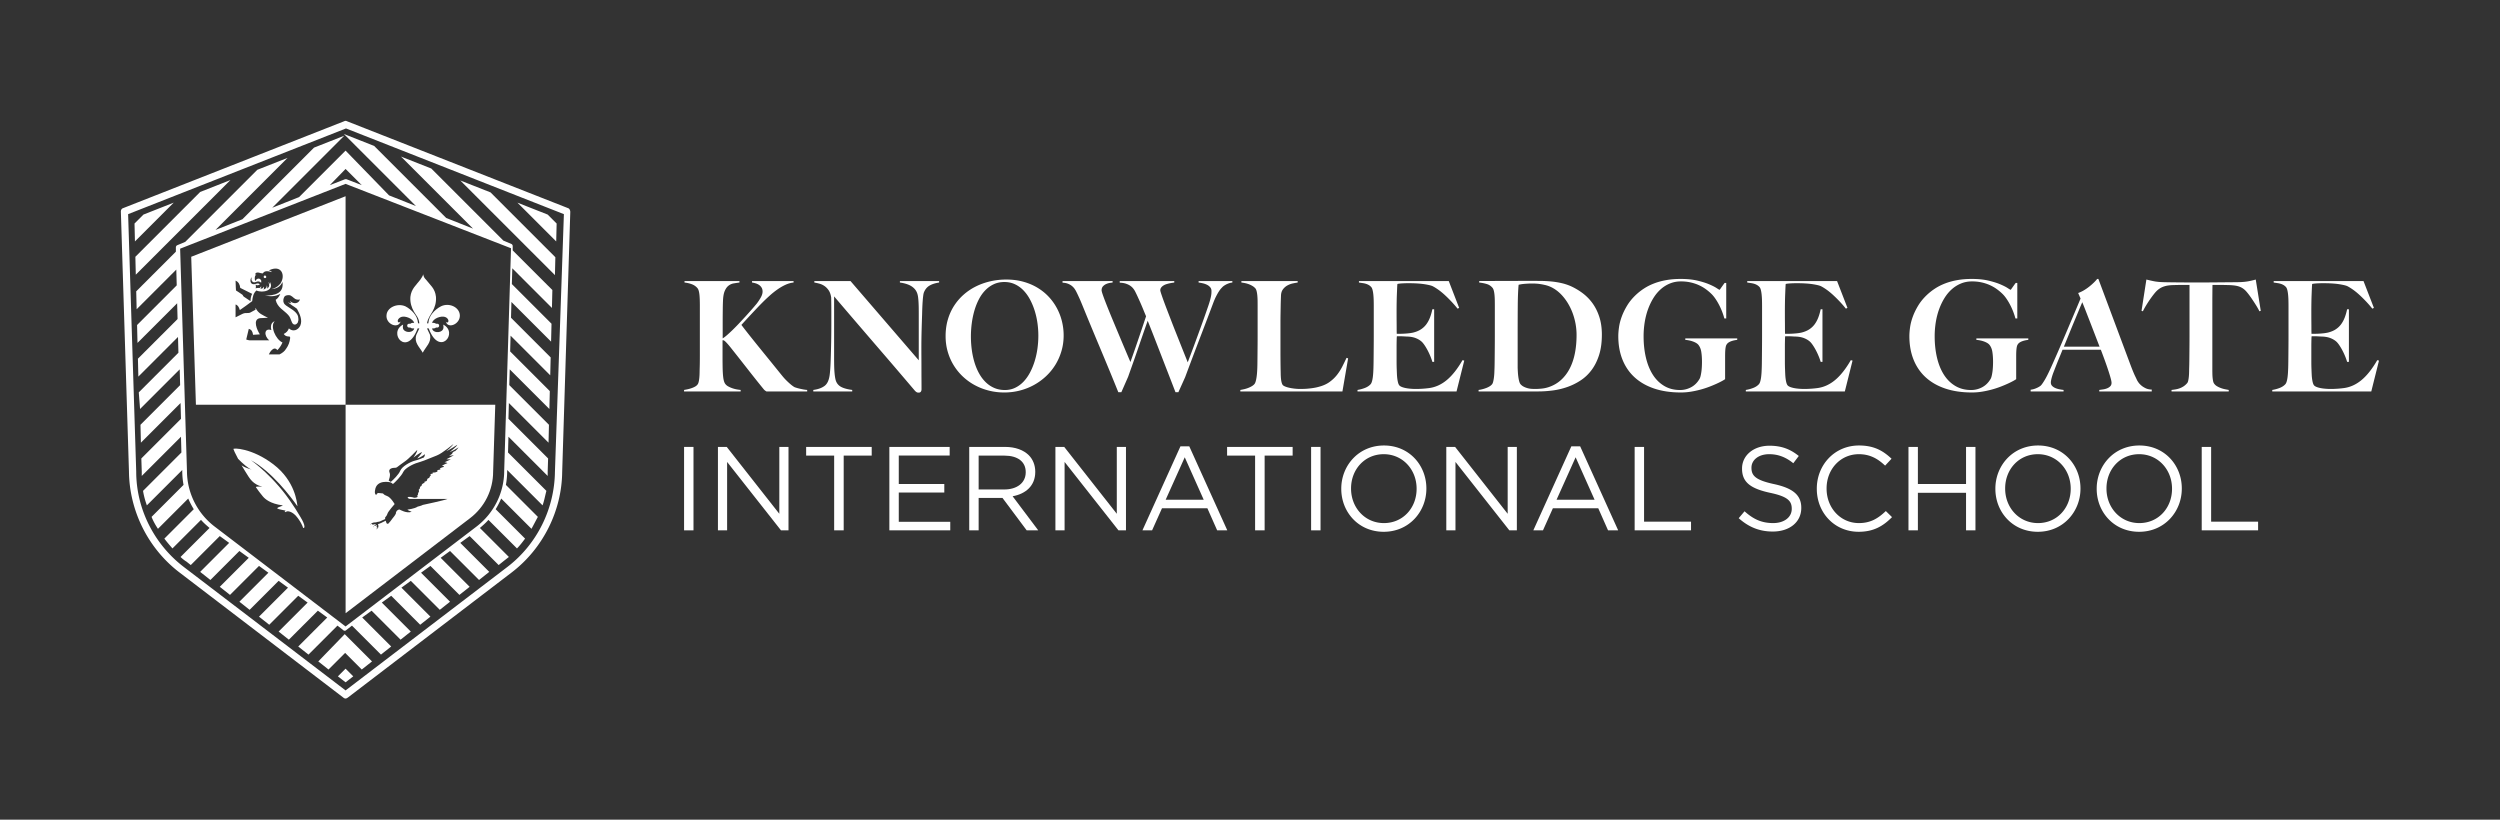
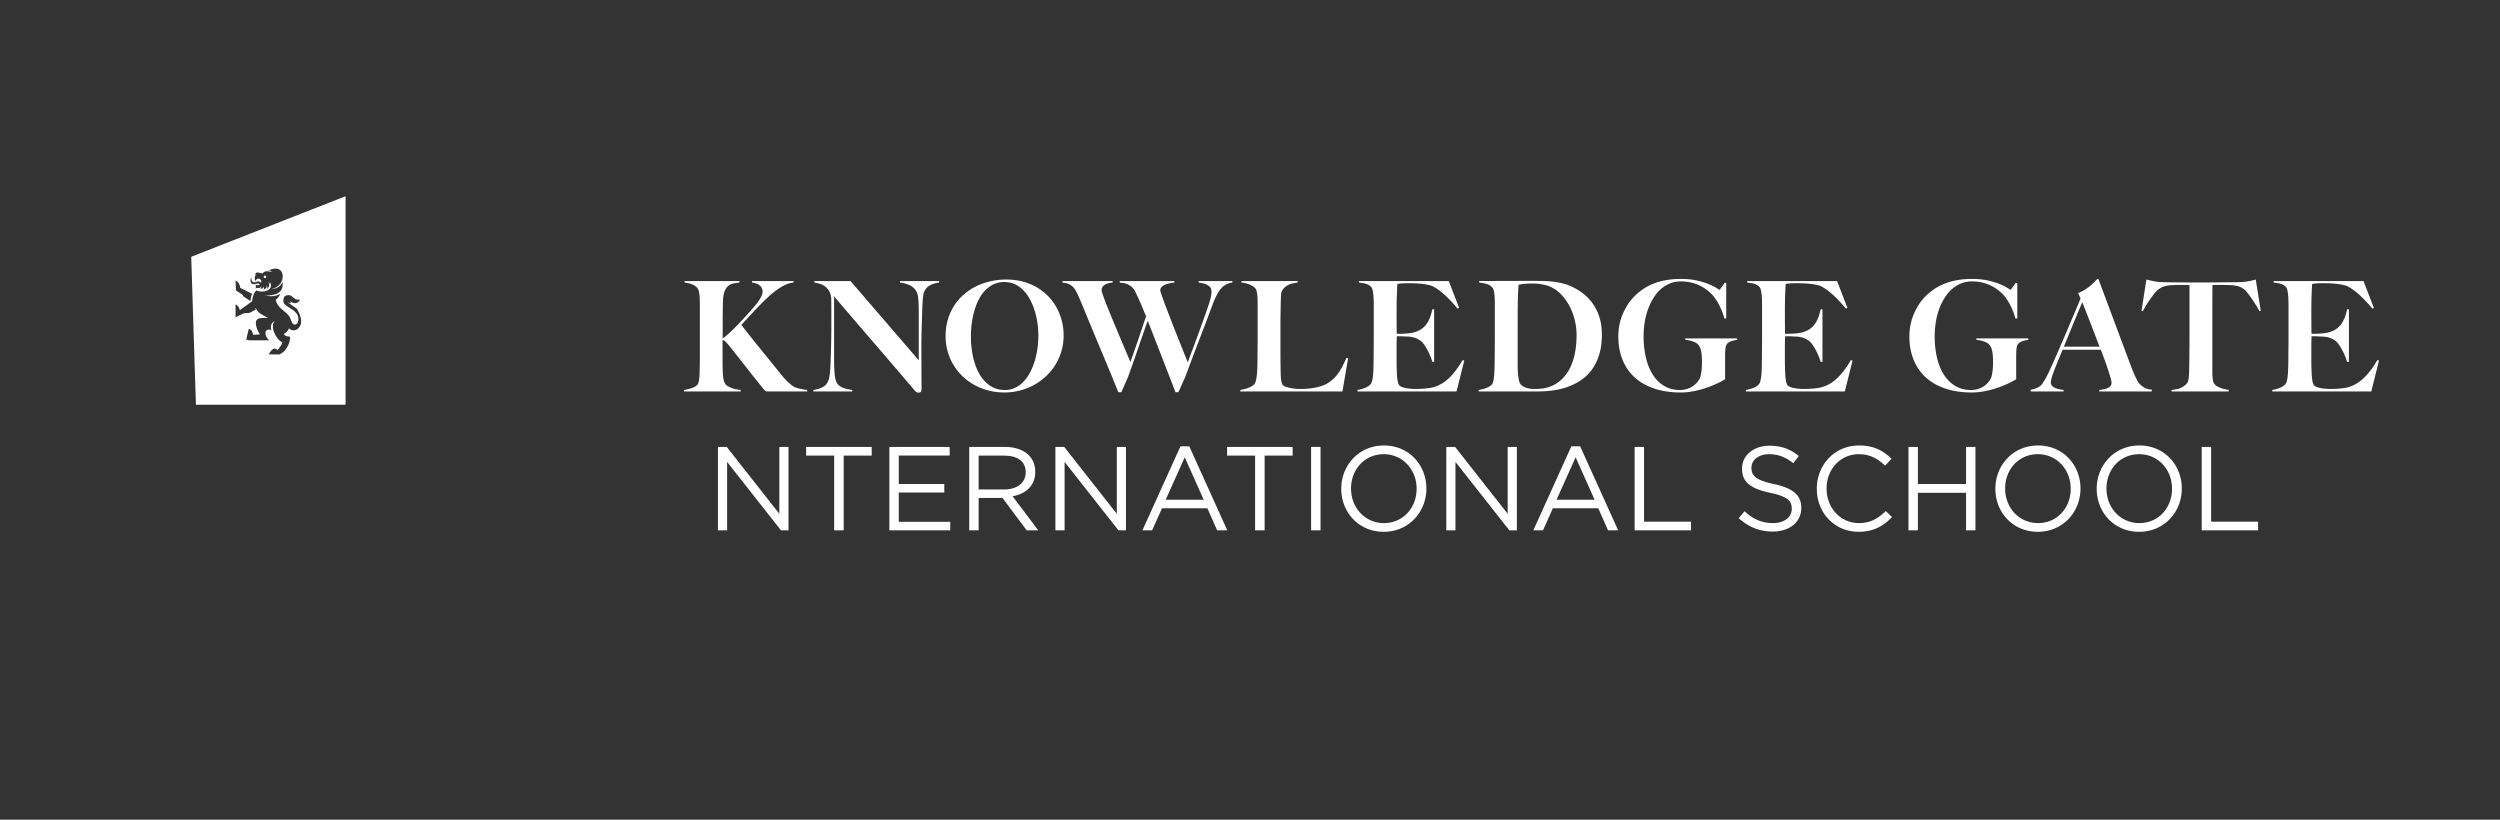
<svg xmlns="http://www.w3.org/2000/svg" xml:space="preserve" style="fill-rule:evenodd;clip-rule:evenodd;stroke-linejoin:round;stroke-miterlimit:2" viewBox="0 0 2443 801">
  <rect x="0" y="0" width="2443" height="801" fill="#333333" stroke="none" />
-   <path d="M444.78 440.508c-.834 1.663-5.834 5-5.834 5 1.25 0 4.584-.833 4.584-.833-1.25 1.25-7.917 4.167-7.084 4.167h4.167l-6.25 2.916c1.667 0 2.917.834 2.917.834-1.667.416-5.417 2.5-5.417 2.5 2.917.416 1.667 1.25 1.667 1.25-2.5.416-3.75 1.666-3.75 1.666.833.417.416.834.416.834s-3.333.416-2.916 1.25c.416.416 0 .833 0 .833-2.5 1.25-4.584.833-4.584.833l.417.834c-.417 0-2.917.833-2.5 1.25.417.416.417 1.25 0 1.25s-.833.833-.833 1.25c0 .416-1.25 1.25-1.667 1.25-.417 0-.833 1.25-.833 1.662 0 .421-.834 1.254-1.667 1.254-.833 0-.833.417-.833.829 0 .421 0 .838-.834.838-.416 0-1.25.833-1.666 1.246-.417.837 0 1.254-.834 1.671-.833 0-1.25 1.666-1.25 2.083 0 0 0 .833-.416.833-.417 0-.834.834-.417 1.25v1.25s-.833 1.246-.833 1.667c0 .417 0 1.25-.417 1.662-.417.421-.417.838-.417.838s.417.417.417.833c0 .413-2.917 1.25-3.75.834-.833-.421-5-1.25-5.833-.421-.834.837 1.666 1.671 2.083 1.671h36.667c-2.5 1.25-24.167 5.833-24.167 5.833-1.25.829-5 1.667-5 1.667-2.917 2.083-10 2.916-10 2.916.417.834 4.167 2.084 4.167 2.084-4.584 2.083-11.667-2.084-11.667-2.084-.833-.416-1.667.413-2.5.834-.417.416-.833.833-.833 1.25-.417.412-.417 1.25-.417 1.666-.833 2.084-2.5 3.75-3.75 5.417-.833 1.25-2.083 2.917-3.333 4.167-.834 1.25-2.084 0-2.084 0l-.833-2.505-4.167 2.084c-.833.421-2.916 1.254-3.333 1.254 0 .417.417 1.25.417 1.667 0 .833 0 1.666-.834 2.5-.416.416-.833.829-1.666.829.833-.413 1.25-.829 1.666-1.663-.833 0-1.25-.421-.833-1.25 0-.416 0-.833.417-1.254-.417 0-.417 0-.834.421-.416 0-.833.417-1.25.417h-.416c-.417 0-.417 0-.834.833 0 0-.416.417-.416.833 0-.416 0-.833.416-1.25l1.25-1.25c.417-.416.834-.416 1.25-.833-.833 0-1.666 0-2.5.417h-1.25s-.416 0-.416-.417-.417-.417-.834 0c-.416.417-.833.417-1.25.833l1.25-1.25c.834-.833 2.5-1.25 3.75-1.25.834 0 1.25 0 2.084-.416 0 0 3.333-.417 3.333-.834l4.583-2.083c-.416-.833 0-1.667 0-1.667s1.667-1.666 2.084-3.333c.416-2.083 7.083-9.583 7.083-9.583s-3.75-6.667-7.5-7.917-3.333-2.5-4.167-2.5c-.833 0-4.166-.417-4.166-.417-2.084.417-2.084 2.084-2.084 2.084-2.083-1.25-1.25-4.584-1.25-4.584 1.25-11.25 15-7.916 15-7.916 1.25.416 2.5 1.666 2.5 1.666 1.667-1.25 8.334-7.916 10-11.666 1.667-3.75 9.584-7.917 14.167-9.167 1.667-.417 3.75-1.25 6.25-2.083 4.167-1.667 9.167-3.75 12.5-5 5.417-2.084 16.25-11.25 16.25-11.25-2.083 3.333-7.083 7.083-7.083 7.083 1.666-.417 10.833-6.25 10.833-6.25-.417 1.667-7.5 7.083-7.5 7.083 2.083-.416 8.75-4.583 8.75-4.583-.833 1.667-6.25 6.25-6.25 6.25-.417-1.25 2.917-2.917 2.917-2.917m-64.167 21.25c-1.667-4.166 3.75-4.583 4.583-4.583.834 0 1.667 0 2.5-.421.834-.829 4.584-3.329 7.917-5.829 3.333-2.083 12.083-11.25 12.083-11.25 0 2.496-3.75 7.5-3.75 7.5 5.834-4.583 8.334-5.417 8.334-5.417 0 1.25-4.584 6.25-4.584 6.25 3.334-.833 7.5-4.166 7.5-4.166 0 1.25-.416 2.495-1.25 3.333-.833.417-1.666.417-2.083.833-2.917 1.25-4.583 1.667-6.25 2.084-5 1.25-12.917 5.833-14.583 10-1.25 3.333-6.667 8.75-9.167 10.833-.417-.417-1.25-.833-2.083-1.25.416-1.667 2.083-5 .833-7.917m-42.917-66.25v203.75l121.667-92.916c14.167-10.834 22.5-27.5 22.5-45.417l2.083-65.417h-146.25Z" style="fill:#fff;fill-rule:nonzero" />
-   <path d="M413.113 344.675c-3.334-5.833-8.75-10-6.25-17.5.416-.833 2.5-5.417 2.916-6.25h-1.666c-10.417 28.75-29.584 4.167-14.167-3.75-.417 2.083-.417 3.75.417 5 2.5 3.333 9.583 2.917 10.416-1.25h-1.666c-.834 0-1.667-.417-2.084-.833h-1.25c-2.5 0-2.5-3.75 0-3.75h1.25c.417-.417 1.25-.834 2.084-.834h1.666c-1.25-4.166-8.75-7.083-12.5-5.833s-4.583 5-2.5 5.417c.834 0 1.25-.834 1.667-.834-2.5 7.5-14.583 2.5-13.75-6.25.417-7.5 10.417-12.083 18.333-8.75 3.334 1.667 6.25 4.167 8.334 6.667 2.083 2.5 3.75 5.417 4.166 10h1.25c-.416-5.417-3.333-7.917-5.416-11.667-2.084-3.75-3.75-8.333-3.334-14.166.834-7.917 5.834-11.667 9.584-16.667 1.25-2.083 2.5-3.333 2.916-5.417.417 2.5 1.25 3.75 2.917 5.417 3.75 5 8.75 8.333 9.583 16.667.417 5.833-1.25 10.416-3.333 14.166s-4.583 6.667-5.417 11.667h1.25c.417-4.583 2.084-7.5 4.167-10 2.083-2.5 5-5 8.333-6.667 7.917-3.75 17.917.834 18.334 8.75.416 8.75-11.667 13.75-13.75 6.25.416.417.833 1.25 1.666.834 1.667-.417 1.25-4.167-2.5-5.417-4.166-1.25-11.666 1.667-12.5 5.833h1.667c.833 0 1.667.417 2.083.834h1.25c2.5 0 2.5 3.75 0 3.75h-1.25c-.416.416-1.25.833-2.083.833h-1.667c.417 4.167 7.917 5 10.417 1.25.833-1.25.833-2.917.417-5 15.416 7.917-3.75 32.083-14.167 3.75h-1.667c.417.833 2.5 5.417 2.917 6.25 1.667 7.5-4.167 11.667-7.083 17.5" style="fill:#fff" />
-   <path d="M267.279 453.842c21.25 16.246 22.917 37.5 23.334 40.417v.417c-6.667-9.584-25-33.75-45.417-45 0 0 23.333 16.246 41.25 44.166.416.417 3.333 5 7.083 11.25 5.833 9.584 3.75 11.25 2.917 10.83-.834-.413 0-2.084-5.417-9.58-5.417-7.5-10.417-6.666-10.417-6.666l-2.083.833c-1.25-.833 1.667-1.254 0-1.667-1.667-.416-5-.833-7.083-1.67-2.5-1.246 6.25-2.913 4.583-3.33-12.083-1.666-17.083-6.25-19.167-8.75-2.5-2.916-4.583-5.833-6.666-8.754-1.25-1.662 7.916-.412 5.833-.829-8.75-2.083-12.083-8.333-13.333-10-2.5-3.754-4.584-7.5-6.667-10.833 4.167 2.912 10 4.166 10 4.166-3.333-.833-9.167-6.25-13.333-10.416-2.917-5.421-4.584-9.167-4.584-9.588-.833-1.246 17.917-1.246 39.167 15.004" style="fill:#fff;fill-rule:nonzero" />
-   <path d="m330.196 660.927 7.5 5.829 7.5-5.829-7.5-7.505-7.5 7.505Zm-19.166-14.584 10 7.913 16.25-16.246 16.25 16.246 10-7.913-26.667-26.666-25.833 26.666ZM140.196 209.677l-8.75 8.745.417 17.505 37.917-37.921-29.584 11.671Zm55.417-22.088-63.333 63.338.416 17.495 92.5-92.495-29.583 11.662Zm303.75 55.004-6.667 217.5c0 21.246-10 41.246-26.666 54.167l-128.334 97.917-128.333-97.917c-16.667-12.921-26.667-32.921-26.667-54.167L176.03 243.01l161.666-63.333 161.667 62.916Zm-161.667-77.5 15.834 15.829-15-5.833h-1.25l-15 5.833 15.416-15.829Zm0-17.916-45.416 45.416-26.25 10.417 70.416-70.417-29.583 11.667-70 69.996-26.25 10.416 70.417-70.416-29.584 11.671-70.416 70.416-7.917 3.329c-.833.421-1.25 1.255-1.25 2.084v4.166l-38.75 38.755.417 17.495 38.75-38.745.416 15.412-38.75 38.754.417 17.496 38.75-38.746.417 15.417-38.75 38.75.416 17.5 38.75-38.754.417 15.421-38.75 38.745 1.25 16.25 38.75-38.745.417 15.416-38.75 38.75.416 17.496 38.75-38.75.417 15.421-38.75 38.746.417 12.921v4.166l38.333-38.333.417 15.417-37.5 37.5c.833 4.995 2.083 9.583 3.75 14.162l34.583-34.579v.833c0 4.579.417 9.167 1.25 13.75l-31.25 31.25c1.667 4.167 3.75 7.917 6.25 11.663l29.583-29.579c1.667 3.745 3.334 7.083 5.417 10.416l-28.75 28.746c2.5 3.338 5.417 6.671 7.917 9.588l27.916-27.917c2.5 2.917 5.417 5.417 8.334 7.913l-28.334 28.333c1.667 1.667 3.75 3.337 5.834 4.587l4.166 3.33 28.334-28.33 9.166 6.663-28.333 28.333 10 7.917 28.333-28.329 9.167 6.662-28.333 28.333 10 7.917 28.333-28.329 9.167 6.662-28.334 28.334 10 7.916 28.334-28.329 9.166 6.663-28.333 28.333 10 7.917 28.333-28.329 9.167 6.662-28.333 28.333 10 7.917 28.333-28.329 9.167 6.662-28.334 28.334 10 7.916 28.334-28.329 5.833 4.579c.417.421.833.421 1.25.421.417 0 .833 0 1.25-.421l5.833-4.579 28.334 28.329 10-7.916-28.334-28.334 9.167-6.662 28.333 28.329 10-7.917-28.333-28.333 9.167-6.662 28.333 28.329 10-7.917-28.333-28.333 9.166-6.663 28.334 28.329 10-7.916-28.334-28.334 9.167-6.662 28.333 28.329 10-7.917-28.333-28.333 9.167-6.662 28.333 28.329 10-7.917-28.333-28.333 9.166-6.663 28.334 28.33 4.166-3.33c2.084-1.67 3.75-2.92 5.834-4.587l-28.334-28.333c2.917-2.496 5.834-5 8.334-7.913l27.916 27.917c2.917-2.917 5.417-6.25 7.917-9.588l-28.75-28.746c2.083-3.333 3.75-6.671 5.417-10.416l29.583 29.579c2.083-3.746 4.167-7.913 6.25-11.663l-31.25-31.25a76.783 76.783 0 0 0 1.25-13.75v-.833l34.583 34.579c1.667-4.579 2.5-9.579 3.75-14.162l-37.5-37.5.417-15.417 38.333 38.333v-4.166l.417-12.921-38.75-38.746.417-15.421 38.75 38.75.416-17.496-38.75-38.75.417-15.416 38.75 38.745.417-17.495-38.75-38.755.416-15.412 38.75 38.746.417-17.496-38.75-38.754.417-15.413 38.75 38.75.416-17.504-38.75-38.746.417-15.421 38.75 38.755.417-17.505-38.75-38.745v-4.167c0-.838-.417-1.671-1.25-2.083l-7.917-3.338-70.417-70.417-29.583-11.662 70.417 70.417-26.25-10.417-70.417-70.417-29.583-11.671 70.416 70.421-26.25-10.416-42.5-43.75Zm205 104.166-63.333-63.333-29.583-11.667 92.5 92.496.416-17.496Zm1.25-32.921-8.75-8.745-29.583-11.671 37.917 37.921.416-17.505Zm-1.666 242.505c-.417 36.245-17.5 70.833-46.25 92.916L337.696 674.677 179.363 553.843c-28.75-22.083-46.25-56.671-46.25-92.916l-7.917-251.667 212.917-83.75 212.917 83.75-8.75 251.667Zm12.916-257.5-216.25-85.005c-.833-.412-1.666-.412-2.5 0l-216.25 85.005c-1.25.412-2.083 1.666-2.083 3.333l7.917 254.162c.416 38.334 18.75 75 49.166 98.338l160.417 122.496c.417.421 1.25.833 2.083.833.834 0 1.25-.412 2.084-.833L500.196 559.26c30.417-23.338 48.75-60.004 49.167-97.917l7.917-254.166c0-1.667-.834-3.338-2.084-3.75" style="fill:#fff;fill-rule:nonzero" />
  <path d="M293.53 318.007c-2.083 4.583-7.083 6.666-11.25 2.916-.833 2.5-2.5 4.167-5 5.417.834 1.25 2.084 2.5 5 2.5 1.25 0 1.25.417 1.25 1.667-.416 3.75-1.666 7.083-3.75 10-1.666 2.916-4.166 4.583-6.666 5.833h-10.417c.833-2.083 5-8.75 8.333-4.167 2.084-2.083 3.75-4.583 5-7.5-6.666-2.916-12.5-16.25-7.5-20.833-5 1.667-3.75 7.5-3.333 8.75-6.667-2.5-7.917 5-2.083 10h-17.917c-1.25 0-2.083 0-3.333-.417l-1.25-.416c1.666-6.667.833-3.75 2.5-10.417 2.916.833 3.75 2.917 4.166 5.833 2.084 0 4.584-.416 6.667-.416-2.5-3.75-7.5-14.584 0-15.834 2.5 0 5.417-.416 7.917-.416-5-2.5-9.584-4.167-12.084-9.584-.416.834 0 1.25 0 1.667-1.666.833-2.916 1.667-4.583 2.5-1.25.833-2.5.833-4.167.833h-1.25c-.833 0-2.083.417-2.916.834-2.084 1.25-4.584 2.083-6.667 3.333v-12.5c2.083.417 3.333 2.5 4.167 5.417 4.166-2.917 8.333-5.834 12.083-8.75.417-4.167 1.25-7.917 4.167-10.417 5.833 2.917 18.333 0 12.916-8.75.417.833.417 2.917.417 2.917s-.833-1.667-1.667-2.5c1.25 3.333 1.25 5-1.666 6.666.833-.833.833-2.083 0-3.333.416 2.5-1.667 3.75-3.334 4.167.834-.834.834-1.667.417-2.917-.417 1.667-2.083 2.5-3.333 1.667 0 0 1.25-.417.833-2.084-.417.834-.833 1.25-1.25 1.667-1.25 0-2.917 0-4.167.417.417-1.25.417-2.084 0-3.75 1.25 1.25 2.5.833 4.167 0-2.083-2.5-4.167.416-7.083-.417-2.917-.833-2.5-5.417-.834-6.667-.833 2.084 0 5 2.5 5 .834 0 1.667-.416 2.917-.833 1.667-.417 2.917.417 3.75 1.25 0-1.25.417-2.083-.417-2.917-1.25-2.083-4.583-1.25-5 1.25-.416-.416-.833-.833-.833-2.916 0-2.084.833-2.917 1.667-3.75-.417 0-.834.416-1.25.416 0-.416 0-1.666 1.666-2.083 1.667-.417 3.334.833 5.834.833 1.25-2.083 3.333-2.916 8.75-1.25 0 0-.417-1.25-2.917-1.666 12.5-6.25 16.667 5 11.25 12.916 0 .417-.417.417-.833.834-1.667 2.083-4.584 3.75-7.917 4.583 4.583-.417 8.75-2.083 10.833-7.083 1.667 11.666-8.333 13.333-17.083 13.333 5.417.833 9.583 1.25 15-1.667-1.25 2.5-2.5 4.584-4.583 5.834 1.666 7.5 7.916 10 12.083 14.583 3.75 3.75 2.917 9.583 6.667 9.583 1.25 0 2.083-.833 2.916-2.083.417-1.25.834-2.5.417-4.583 0-3.75-4.167-7.084-8.333-9.584-2.5-1.666-5-2.916-5.834-5-.833-1.666-.416-4.583.834-6.25.833-.833 2.083-1.25 4.166-1.25 2.5 0 4.167 2.5 6.25 3.75 1.667.834 3.334.834 4.584.417-1.25 4.583-6.667 4.583-9.584 1.667 0 .833.834 1.666 1.25 2.083-1.25 0-2.5-.417-3.333-1.25.833 1.667 6.25 4.583 8.75 6.667 2.917 5.416 5.417 10.833 3.333 16.25m-58.75-36.667 11.667 5.833s-1.667 2.5-1.667 7.084c-.416-.417-5.833-3.75-6.25-4.167-1.25-.833-.833-1.25-1.666-2.083-.417-.417-6.25-4.167-6.25-4.167s-.417-6.25-.417-9.583c2.917 1.25 4.167 3.75 4.583 7.083m-47.916-30.417 4.583 144.584h146.25v-203.75l-150.833 59.166Zm72.083 18.334c-.833 0-1.25.416-1.25 1.25 0 .833.417 1.25 1.25 1.25s1.25-.417 1.25-1.25c0-.417-.417-1.25-1.25-1.25" style="fill:#fff;fill-rule:nonzero" />
-   <path d="M668.483 436.725h9.2v81.533h-9.2z" style="fill:#fff" />
  <path d="M701.567 436.724h8.616l51.367 65.346v-65.346h8.971v81.533h-7.338l-52.65-66.858v66.858h-8.966v-81.533ZM815.141 445.229H787.77v-8.504h64.063v8.504h-27.375v73.029h-9.317v-73.029ZM869.08 436.724h58.937v8.392H878.28v27.833h44.495v8.388H878.28v28.537h50.32v8.383h-59.52v-81.533ZM981.372 478.31c12.229 0 20.967-6.292 20.967-16.771v-.238c0-10.012-7.688-16.071-20.85-16.071H956.33v33.08h25.042Zm-34.242-41.584h35.059c10.016 0 18.054 3.029 23.179 8.154 3.958 3.963 6.287 9.667 6.287 16.071v.238c0 13.508-9.316 21.429-22.129 23.758l25.042 33.313h-11.3l-23.642-31.684H956.33v31.684h-9.2v-81.534ZM1031.35 436.724h8.616l51.367 65.346v-65.346h8.971v81.533h-7.338l-52.65-66.858v66.858h-8.966v-81.533ZM1176.26 488.323l-18.521-41.462-18.638 41.462h37.159Zm-22.713-52.179h8.617l37.154 82.117h-9.9l-9.55-21.55h-44.375l-9.667 21.55h-9.437l37.158-82.117ZM1226.48 445.229h-27.371v-8.504h64.054v8.504h-27.366v73.029h-9.317v-73.029Z" style="fill:#fff;fill-rule:nonzero" />
  <path d="M1281.22 436.725h9.204v81.533h-9.204z" style="fill:#fff" />
  <path d="M1384.31 477.724v-.234c0-18.516-13.512-33.658-32.15-33.658-18.633 0-31.912 14.908-31.912 33.429v.229c0 18.525 13.508 33.663 32.145 33.663 18.634 0 31.917-14.908 31.917-33.429m-73.617 0v-.234c0-22.475 16.892-42.162 41.7-42.162 24.809 0 41.467 19.45 41.467 41.933v.229c0 22.484-16.892 42.167-41.7 42.167-24.808 0-41.467-19.45-41.467-41.933M1413.32 436.724h8.617l51.366 65.346v-65.346h8.971v81.533h-7.341l-52.646-66.858v66.858h-8.967v-81.533ZM1558.23 488.323l-18.521-41.462-18.638 41.462h37.159Zm-22.713-52.179h8.617l37.154 82.117h-9.9l-9.55-21.55h-44.375l-9.667 21.55h-9.437l37.158-82.117ZM1597.38 436.724h9.2v73.029h45.895v8.504h-55.095v-81.533ZM1699.07 506.378l5.709-6.755c8.5 7.688 16.654 11.53 27.954 11.53 10.946 0 18.167-5.821 18.167-13.859v-.233c0-7.571-4.075-11.883-21.192-15.492-18.754-4.079-27.375-10.133-27.375-23.529v-.229c0-12.813 11.296-22.25 26.787-22.25 11.88 0 20.384 3.375 28.655 10.017l-5.359 7.104c-7.571-6.171-15.141-8.85-23.529-8.85-10.6 0-17.354 5.825-17.354 13.158v.233c0 7.692 4.192 12 22.133 15.846 18.167 3.959 26.554 10.596 26.554 23.059v.233c0 13.979-11.646 23.062-27.837 23.062-12.929 0-23.525-4.308-33.313-13.046M1775.38 477.724v-.234c0-23.058 17.241-42.162 41.233-42.162 14.792 0 23.646 5.242 31.796 12.929l-6.284 6.758c-6.875-6.525-14.566-11.183-25.629-11.183-18.054 0-31.562 14.675-31.562 33.429v.229c0 18.871 13.625 33.663 31.562 33.663 11.184 0 18.521-4.308 26.325-11.763l6.059 5.942c-8.505 8.617-17.825 14.325-32.613 14.325-23.529 0-40.887-18.521-40.887-41.933M1864.96 436.724h9.2v36.225h47.058v-36.225h9.2v81.533h-9.2V481.57h-47.058v36.688h-9.2v-81.534ZM2023.5 477.724v-.234c0-18.516-13.513-33.658-32.15-33.658-18.634 0-31.913 14.908-31.913 33.429v.229c0 18.525 13.508 33.663 32.146 33.663 18.633 0 31.917-14.908 31.917-33.429m-73.617 0v-.234c0-22.475 16.892-42.162 41.7-42.162 24.808 0 41.467 19.45 41.467 41.933v.229c0 22.484-16.892 42.167-41.7 42.167-24.809 0-41.467-19.45-41.467-41.933M2122.51 477.724v-.234c0-18.516-13.512-33.658-32.15-33.658-18.633 0-31.912 14.908-31.912 33.429l-.001.229c.001 18.525 13.509 33.663 32.146 33.663 18.634 0 31.917-14.908 31.917-33.429m-73.617 0v-.234c0-22.475 16.892-42.162 41.7-42.162 24.809 0 41.467 19.45 41.467 41.933v.229c0 22.484-16.892 42.167-41.7 42.167-24.808 0-41.467-19.45-41.467-41.933M2151.52 436.724h9.2v73.029h45.895v8.504h-55.095v-81.533ZM748.924 382.511a31.928 31.928 0 0 1-1.317-.875c-.487-.342-1-.854-1.537-1.538a969.356 969.356 0 0 1-8.592-10.679 1568.923 1568.923 0 0 1-7.971-10.129 4043.166 4043.166 0 0 0-7.862-10.021 3858.43 3858.43 0 0 0-8.196-10.35 86.538 86.538 0 0 0-2.85-3.329c-.779-.85-1.429-1.512-1.938-1.975-.512-.462-.929-.767-1.241-.912a2.215 2.215 0 0 0-.917-.221h-.438v15.908c0 2.563.009 4.95.038 7.167.021 2.221.058 4.158.108 5.816.046 1.417.121 2.817.217 4.209.1 1.387.233 2.679.404 3.875a20.28 20.28 0 0 0 .733 3.291c.313.996.717 1.817 1.205 2.45.733.975 1.729 1.805 3 2.484a26.306 26.306 0 0 0 4.058 1.758c1.437.488 2.867.854 4.279 1.096 1.413.246 2.633.412 3.654.512v1.463H668.47v-1.463a60.564 60.564 0 0 0 3.766-.729 33.705 33.705 0 0 0 3.692-1.062 21.898 21.898 0 0 0 3.221-1.429c.975-.534 1.754-1.171 2.337-1.905.538-.583.954-1.487 1.246-2.704.292-1.221.513-2.6.658-4.137.146-1.538.234-3.171.255-4.904.025-1.734.062-3.405.112-5.013.046-1.367.083-3.196.108-5.492.025-2.291.038-4.829.038-7.612v-47.208c0-1.805-.025-3.609-.075-5.413a72.784 72.784 0 0 0-.292-5.017c-.146-1.537-.379-2.904-.696-4.095-.316-1.2-.766-2.138-1.354-2.821-1.412-1.659-3.204-2.9-5.375-3.734-2.171-.829-4.571-1.387-7.204-1.683v-1.462h53.688v1.462c-1.9.246-3.78.525-5.634.846a11.198 11.198 0 0 0-5.046 2.233c-1.512 1.171-2.754 2.917-3.729 5.238-.979 2.316-1.537 5.554-1.683 9.7-.1 2.296-.158 4.446-.183 6.446-.025 2.004-.05 4.295-.075 6.883-.025 2.592-.034 5.717-.034 9.375v13.842c1.171-.68 2.596-1.755 4.279-3.217a134.403 134.403 0 0 0 5.484-5.083 211.98 211.98 0 0 0 6.146-6.255c2.12-2.241 4.216-4.5 6.287-6.762a402.433 402.433 0 0 0 5.925-6.621 324.347 324.347 0 0 0 5.013-5.85 48.53 48.53 0 0 0 4.095-6.167c1.167-2.104 1.755-4.012 1.755-5.725 0-1.466-.292-2.716-.88-3.745a8.261 8.261 0 0 0-2.337-2.605 11.656 11.656 0 0 0-3.296-1.65 23.903 23.903 0 0 0-3.8-.883v-1.462h40.592v1.462c-2.534.246-5.109.954-7.717 2.129-2.608 1.175-5.217 2.671-7.825 4.479a78.301 78.301 0 0 0-7.717 6.134 181.612 181.612 0 0 0-7.312 6.933 265.205 265.205 0 0 0-5.121 5.267 1440.606 1440.606 0 0 0-5.267 5.596 1146.878 1146.878 0 0 0-5.191 5.595 1408.304 1408.304 0 0 0-4.829 5.267 283.208 283.208 0 0 0 4.058 5.3 819.781 819.781 0 0 0 5.925 7.5c2.217 2.779 4.621 5.767 7.204 8.958a3057.83 3057.83 0 0 0 7.9 9.73c2.683 3.291 5.338 6.57 7.971 9.837 2.637 3.267 5.146 6.363 7.533 9.288a50.406 50.406 0 0 0 3.109 3.399 76.267 76.267 0 0 0 3.329 3.146c1.075.95 2.058 1.755 2.962 2.413.904.658 1.575 1.087 2.013 1.283.341.146.937.35 1.791.617.85.271 1.855.537 3 .808a83.04 83.04 0 0 0 3.659.767c1.287.246 2.566.412 3.837.512v1.463h-39.862ZM917.703 276.092c-3.655.538-6.717 1.5-9.18 2.892-2.462 1.391-4.304 3.525-5.521 6.404-.341.729-.608 1.829-.804 3.292a91.483 91.483 0 0 0-.512 5.05 186.552 186.552 0 0 0-.367 6.183c-.1 2.221-.171 4.479-.217 6.771-.15 4.296-.308 9.358-.479 15.187a645.92 645.92 0 0 0-.254 18.846c0 2.829.013 5.942.038 9.333.02 3.392.033 6.859.033 10.392 0 3.538.012 7.017.037 10.429.025 3.417.038 6.588.038 9.517 0 .925-.221 1.708-.658 2.342-.438.633-1.167.95-2.196.95-.829 0-1.521-.184-2.084-.546a8.211 8.211 0 0 1-1.57-1.354c-5.559-6.534-10.755-12.63-15.58-18.284a4064.076 4064.076 0 0 0-13.825-16.129c-4.387-5.096-8.608-9.996-12.654-14.7l-12.066-14.042c-4-4.658-8.034-9.366-12.105-14.12a4344 4344 0 0 1-12.687-14.88v60.85c0 2.488.021 4.888.071 7.205.046 2.316.158 4.475.329 6.475s.4 3.787.696 5.375c.291 1.583.679 2.862 1.171 3.837 1.12 2.292 2.95 4.013 5.483 5.158 2.533 1.146 5.85 1.988 9.95 2.521v1.467h-38.033v-1.467a33.22 33.22 0 0 0 3.729-.696 23.434 23.434 0 0 0 3.766-1.241 17.835 17.835 0 0 0 3.363-1.9 9.62 9.62 0 0 0 2.596-2.821c1.366-2.1 2.271-5.183 2.708-9.258.438-4.075.729-8.967.879-14.675.146-4.296.279-9.367.4-15.225a912.54 912.54 0 0 0 .184-18.809v-12.775c0-1.779-.013-3.646-.038-5.596-.025-1.954-.062-4.366-.108-7.245-.392-2.88-1.196-5.221-2.417-7.03-1.217-1.804-2.621-3.241-4.204-4.316a16.235 16.235 0 0 0-5.008-2.304 54.547 54.547 0 0 0-4.83-1.063v-1.462h35.33l66.704 77.454v-45.392c0-1.95-.013-3.904-.038-5.854a133.163 133.163 0 0 0-.183-5.563 68.67 68.67 0 0 0-.438-4.87c-.195-1.488-.487-2.767-.879-3.842-.975-2.783-2.829-5.054-5.558-6.813-2.733-1.754-6.513-2.975-11.338-3.658v-1.462h38.325v1.462ZM1014.67 327.984c0-4.054-.292-8.158-.875-12.312a75.466 75.466 0 0 0-2.708-12.059c-1.221-3.883-2.742-7.537-4.571-10.958-1.829-3.417-3.963-6.387-6.4-8.904a28.41 28.41 0 0 0-8.3-5.971c-3.1-1.467-6.525-2.2-10.279-2.2-3.85 0-7.325.721-10.421 2.163-3.096 1.441-5.863 3.42-8.3 5.937-2.442 2.517-4.538 5.471-6.292 8.867-1.754 3.396-3.208 7.07-4.354 11.033a83.638 83.638 0 0 0-2.558 12.383 99.26 99.26 0 0 0-.842 12.9c0 4.546.304 8.992.917 13.342.608 4.35 1.508 8.45 2.704 12.313 1.196 3.858 2.708 7.412 4.537 10.662 1.829 3.25 3.971 6.058 6.434 8.429a27.466 27.466 0 0 0 8.337 5.534c3.096 1.32 6.521 1.979 10.279 1.979 3.654 0 7.009-.734 10.054-2.2 3.046-1.463 5.78-3.467 8.192-6.009 2.417-2.541 4.525-5.52 6.329-8.941 1.8-3.421 3.313-7.109 4.534-11.067a78.076 78.076 0 0 0 2.708-12.275c.583-4.229.875-8.442.875-12.646m24.725-.183c0 5.317-.708 10.387-2.125 15.212-1.412 4.83-3.387 9.305-5.925 13.425a54.29 54.29 0 0 1-9.142 11.188 58.073 58.073 0 0 1-11.775 8.558c-4.291 2.367-8.9 4.184-13.82 5.45-4.93 1.267-10 1.9-15.217 1.9-5.171 0-10.179-.608-15.029-1.825-4.854-1.221-9.413-2.975-13.675-5.271a54.756 54.756 0 0 1-11.667-8.37 53.664 53.664 0 0 1-9.033-11.046c-2.513-4.071-4.463-8.509-5.854-13.313-1.388-4.8-2.084-9.883-2.084-15.25 0-5.754.721-11.104 2.159-16.054 1.437-4.946 3.475-9.471 6.108-13.567a51.796 51.796 0 0 1 9.396-10.933 55.182 55.182 0 0 1 12.033-8.046c4.388-2.171 9.079-3.829 14.079-4.975 5-1.146 10.179-1.716 15.542-1.716 5.854 0 11.287.683 16.312 2.045 5.021 1.367 9.617 3.28 13.784 5.742 4.171 2.463 7.866 5.388 11.083 8.775a52.418 52.418 0 0 1 8.117 11.158 55.04 55.04 0 0 1 5.012 12.909 57.23 57.23 0 0 1 1.721 14.004M1204.26 276.092c-1.266.146-2.45.417-3.545.804-1.096.392-2.063.817-2.888 1.279-.833.467-1.525.905-2.087 1.321-.563.413-.913.717-1.059.913-.341.341-.833.854-1.462 1.537-.638.684-1.354 1.646-2.159 2.892-.804 1.242-1.708 2.842-2.708 4.796-1 1.95-2.037 4.391-3.108 7.316a5404.437 5404.437 0 0 1-13.129 34.546 3452.955 3452.955 0 0 0-7.205 18.959 4958.78 4958.78 0 0 0-6.8 18.15l-6.583 14.637h-2.854a5594.665 5594.665 0 0 0-7.604-19.675 5601.01 5601.01 0 0 1-6.875-17.737 7049.6 7049.6 0 0 0-6.4-16.492 2626.016 2626.016 0 0 0-6.254-15.871 1130.558 1130.558 0 0 0-4.755 13.492 4060.57 4060.57 0 0 0-4.825 14.046 1418.92 1418.92 0 0 1-4.866 13.97 7189.753 7189.753 0 0 1-4.717 13.275l-6.583 14.992h-2.996a2381.283 2381.283 0 0 0-9.513-23.308 4195.446 4195.446 0 0 0-8.775-21.046 4746.071 4746.071 0 0 1-8.191-19.613 2968.75 2968.75 0 0 1-7.825-19.033c-.784-1.9-1.463-3.558-2.05-4.975a121.499 121.499 0 0 0-1.679-3.879 754.006 754.006 0 0 0-1.575-3.404 102.895 102.895 0 0 0-1.717-3.475c-.296-.588-.746-1.329-1.354-2.234-.613-.9-1.425-1.791-2.454-2.67-1.021-.88-2.3-1.634-3.838-2.271-1.537-.634-3.375-.996-5.521-1.096v-1.608h48.929v1.462c-.487.05-1.316.158-2.487.329-1.167.171-2.363.513-3.579 1.025a9.533 9.533 0 0 0-3.259 2.271c-.95 1-1.425 2.329-1.425 3.988 0 .733.488 2.466 1.463 5.2.975 2.733 2.254 6.1 3.837 10.104 1.588 4 3.392 8.429 5.413 13.283 2.025 4.858 4.071 9.763 6.146 14.717 2.071 4.954 4.096 9.762 6.071 14.421 1.975 4.662 3.716 8.775 5.229 12.337a3633.94 3633.94 0 0 0 2.854-8.083c1.121-3.192 2.337-6.717 3.654-10.567 1.317-3.854 2.721-7.983 4.208-12.4 1.488-4.412 3.009-8.958 4.571-13.637-.879-2.1-1.783-4.288-2.708-6.563a246.266 246.266 0 0 0-2.813-6.633 439.33 439.33 0 0 0-2.779-6.159 141.96 141.96 0 0 0-2.525-5.204c-.391-.733-.937-1.562-1.646-2.491-.708-.93-1.637-1.809-2.779-2.638-1.146-.833-2.575-1.542-4.279-2.129-1.708-.583-3.779-.925-6.217-1.025v-1.608h53.317v1.462c-.387.05-.996.133-1.825.258-.829.121-1.754.292-2.783.513-1.021.217-2.071.5-3.142.842-1.075.341-2.05.791-2.925 1.35-.879.562-1.6 1.22-2.158 1.979-.563.754-.842 1.65-.842 2.671 0 .441.292 1.55.879 3.329a229.642 229.642 0 0 0 2.338 6.7 539.076 539.076 0 0 0 3.437 9.154c1.317 3.412 2.696 6.987 4.134 10.725 1.437 3.733 2.925 7.529 4.462 11.383a4476.93 4476.93 0 0 1 4.425 11.129c1.413 3.563 2.742 6.892 3.983 9.992 1.246 3.1 2.309 5.746 3.184 7.942a578.471 578.471 0 0 1 2.525-6.7 839.977 839.977 0 0 0 3.216-8.563c1.146-3.1 2.342-6.358 3.584-9.775 1.246-3.416 2.5-6.858 3.766-10.321a807.874 807.874 0 0 0 3.659-10.212c1.171-3.346 2.266-6.504 3.291-9.479.78-2.296 1.392-4.259 1.83-5.896.437-1.633.754-3.013.95-4.138.195-1.12.304-2.05.329-2.783.025-.729.037-1.337.037-1.829 0-1.463-.429-2.696-1.283-3.696-.85-1-1.9-1.804-3.142-2.417a19.006 19.006 0 0 0-4.096-1.425 39.17 39.17 0 0 0-4.062-.733v-1.462h32.987v1.462ZM1311.82 382.511h-99.762v-1.463c1.221-.191 2.5-.45 3.842-.766a29.108 29.108 0 0 0 3.875-1.209 24.496 24.496 0 0 0 3.437-1.65c1.05-.608 1.913-1.304 2.596-2.083.487-.583.904-1.462 1.246-2.637.337-1.167.621-2.488.837-3.95.221-1.463.392-3.025.513-4.684.125-1.662.208-3.296.258-4.904.046-1.367.083-3.233.108-5.6.025-2.367.05-4.967.075-7.796.025-2.829.046-5.783.075-8.854.021-3.075.034-6.004.034-8.783v-29.129c0-1.709-.013-3.442-.034-5.2a65.192 65.192 0 0 0-.258-4.975c-.146-1.563-.367-2.95-.658-4.171-.292-1.221-.709-2.175-1.246-2.854a11.79 11.79 0 0 0-2.596-2.196c-1-.638-2.108-1.196-3.325-1.684a24.533 24.533 0 0 0-3.804-1.17 37.164 37.164 0 0 0-3.95-.663v-1.462h55v1.462c-1.363.196-2.963.492-4.788.879a19.037 19.037 0 0 0-5.266 1.975c-1.684.925-3.134 2.204-4.354 3.834-1.221 1.633-1.85 3.791-1.9 6.47-.146 3.509-.246 6.7-.292 9.575l-.15 8.513a530.328 530.328 0 0 0-.071 8.7v27.262a1280.038 1280.038 0 0 0 .146 17.213c.05 1.608.083 3.192.108 4.75.025 1.558.1 3.033.221 4.421.121 1.387.317 2.633.588 3.725.262 1.1.616 1.987 1.058 2.671.387.537 1.146 1.05 2.267 1.533 1.12.487 2.487.912 4.095 1.279 1.613.367 3.375.658 5.3.879 1.93.221 3.892.329 5.888.329.833 0 1.912-.025 3.258-.075a74.928 74.928 0 0 0 4.425-.291 74.843 74.843 0 0 0 5.121-.654 46.15 46.15 0 0 0 5.263-1.167c4-1.063 7.391-2.592 10.17-4.584 2.78-1.987 5.18-4.258 7.2-6.804a47.596 47.596 0 0 0 5.23-8.154 308.456 308.456 0 0 0 4.245-8.7l1.534.513-5.559 32.329ZM1423.33 382.511h-96.767v-1.463a34.78 34.78 0 0 0 7.279-1.975c2.367-.929 4.229-2.17 5.596-3.733.483-.583.9-1.462 1.242-2.637.341-1.167.612-2.488.804-3.95.196-1.463.341-3.025.441-4.684.096-1.662.171-3.296.221-4.904a325.2 325.2 0 0 0 .109-5.492c.025-2.291.045-4.829.075-7.612.02-2.779.041-5.708.071-8.779.024-3.075.037-6.125.037-9.15v-29.279c0-1.805-.029-3.659-.075-5.563a70.235 70.235 0 0 0-.329-5.379c-.171-1.679-.425-3.196-.767-4.533-.341-1.346-.808-2.334-1.391-2.967a10.17 10.17 0 0 0-2.38-1.904 13.317 13.317 0 0 0-2.704-1.171c-.95-.292-2-.525-3.146-.696l-3.691-.55v-1.462h87.771l10.162 26.258-1.533.729c-2-2.483-4.071-4.862-6.217-7.129a130.153 130.153 0 0 0-6.329-6.254c-2.075-1.9-4.108-3.571-6.104-5.009-2.004-1.437-3.854-2.595-5.559-3.475-1.27-.683-3.954-1.354-8.045-2.012-4.1-.658-9.413-.988-15.946-.988-2.096 0-4.146.063-6.146.184-1.996.121-3.488.304-4.458.55-.1.779-.184 2.025-.259 3.729-.071 1.708-.158 3.754-.254 6.146-.1 2.387-.171 5.071-.221 8.046a557.82 557.82 0 0 0-.075 9.358c0 3.804.013 7.012.038 9.621.025 2.608.037 4.741.037 6.4 0 1.658.013 2.912.038 3.766.025.85.037 1.4.037 1.642h2.521c1.246 0 2.633-.033 4.171-.104a89.15 89.15 0 0 0 4.787-.367 39.404 39.404 0 0 0 4.463-.696c3.021-.733 5.6-1.791 7.716-3.183 2.121-1.392 3.901-3.071 5.342-5.046 1.434-1.975 2.617-4.191 3.546-6.658.925-2.458 1.679-5.104 2.267-7.933h1.754v51.416h-1.754c-.438-1.558-1.05-3.304-1.825-5.229a69.631 69.631 0 0 0-2.634-5.704 54.548 54.548 0 0 0-3.037-5.154c-1.05-1.563-2.013-2.759-2.888-3.588-1.562-1.412-3.462-2.571-5.704-3.471-2.246-.904-4.879-1.429-7.904-1.575a89.975 89.975 0 0 1-3.329-.145 71.526 71.526 0 0 0-1.9-.109 44.065 44.065 0 0 0-1.934-.037h-3.512c-.1.683-.158 1.546-.183 2.591-.025 1.046-.05 2.209-.075 3.496a209.512 209.512 0 0 0-.038 4.05v13.784c0 1.654.013 3.212.038 4.666.025 1.459.062 2.675.112 3.65.046 1.604.108 3.184.183 4.742.071 1.554.192 3 .363 4.337a32.3 32.3 0 0 0 .662 3.646c.263 1.096.617 1.984 1.059 2.663.437.683 1.221 1.262 2.337 1.75 1.125.487 2.454.887 3.988 1.204 1.533.317 3.208.546 5.008.692 1.804.145 3.633.22 5.488.22 1.658 0 3.633-.075 5.925-.22a93.435 93.435 0 0 0 6.654-.655c6.196-.825 11.946-3.441 17.262-7.858 5.313-4.412 10.434-10.887 15.359-19.425l1.683.438-7.533 30.133ZM1540.62 327.365c0-3.841-.354-7.62-1.062-11.341a62.495 62.495 0 0 0-3.034-10.721 55.695 55.695 0 0 0-4.791-9.625c-1.879-2.992-3.963-5.663-6.254-8.025-2.292-2.358-4.788-4.325-7.496-5.908a28.673 28.673 0 0 0-8.525-3.317 58.445 58.445 0 0 0-5.409-.983c-1.95-.267-4.437-.405-7.458-.405-1.125 0-2.304.038-3.55.113-1.246.071-2.437.158-3.583.254-1.146.1-2.196.229-3.146.4-.95.171-1.717.329-2.304.475-.488 4.863-.767 11.575-.842 20.129-.075 8.559-.108 18.771-.108 30.634v30.191c.046 1.413.121 2.934.216 4.563.1 1.625.259 3.208.48 4.737.216 1.534.5 2.921.841 4.159.342 1.241.775 2.175 1.317 2.808a10.646 10.646 0 0 0 3.142 2.408 20.309 20.309 0 0 0 3.583 1.384c1.221.341 2.462.562 3.733.658 1.267.096 2.488.146 3.659.146 2.095 0 4.287-.125 6.579-.367a31.996 31.996 0 0 0 6.583-1.387c4.583-1.505 8.592-3.792 12.033-6.855 3.438-3.062 6.3-6.783 8.592-11.158 2.292-4.375 4-9.337 5.121-14.879 1.121-5.542 1.683-11.571 1.683-18.088m24.721-.295c0 7.558-.904 14.166-2.708 19.82-1.8 5.659-4.238 10.546-7.313 14.667-3.071 4.121-6.654 7.521-10.754 10.2a59.494 59.494 0 0 1-13.054 6.438 71.019 71.019 0 0 1-14.188 3.366c-4.854.634-9.57.95-14.15.95h-58.295v-1.462a28.88 28.88 0 0 0 3.804-.734 33.246 33.246 0 0 0 3.766-1.208c1.192-.462 2.28-1 3.255-1.608.975-.613 1.754-1.279 2.341-2.013.438-.537.804-1.391 1.096-2.562.296-1.171.533-2.5.729-3.988.196-1.487.329-3.087.404-4.796.071-1.704.134-3.366.184-4.975.046-1.366.083-3.195.108-5.491.025-2.292.05-4.829.075-7.613.025-2.779.046-5.708.071-8.783.025-3.071.037-6.121.037-9.146v-29.279c0-1.704-.012-3.463-.037-5.267a65.433 65.433 0 0 0-.254-5.087c-.146-1.588-.367-3-.659-4.246-.291-1.246-.704-2.208-1.241-2.892-1.517-1.854-3.417-3.125-5.704-3.808-2.296-.683-4.759-1.167-7.392-1.463v-1.462c2.05 0 4.783-.013 8.196-.038 3.408-.02 7.312-.033 11.704-.033 4.383 0 9.175-.012 14.371-.037 5.191-.025 10.616-.038 16.271-.038 3.07 0 6.229.013 9.47.038 3.246.025 6.513.183 9.8.475 3.292.291 6.596.791 9.913 1.5a51.563 51.563 0 0 1 9.729 3.108 62.37 62.37 0 0 1 11.667 6.912c3.675 2.755 6.908 6.059 9.687 9.909 2.784 3.854 4.988 8.312 6.621 13.387 1.633 5.071 2.45 10.821 2.45 17.259M1697.62 332.116c-.925.1-1.9.259-2.925.479-1.021.217-2.013.5-2.963.842-.95.342-1.817.767-2.596 1.279-.779.517-1.387 1.138-1.829 1.871-.387.538-.683 1.258-.879 2.158a24.877 24.877 0 0 0-.438 3.042 55.04 55.04 0 0 0-.183 3.517 174.777 174.777 0 0 0-.033 3.587v21.604c-.488.392-1.438.98-2.854 1.759-1.413.783-3.18 1.662-5.305 2.637-2.12.975-4.508 1.979-7.166 3.004a88.556 88.556 0 0 1-8.554 2.784 94.706 94.706 0 0 1-9.475 2.05 60.327 60.327 0 0 1-9.8.804c-9.755 0-18.421-1.267-26-3.8-7.584-2.538-13.984-6.183-19.2-10.938-5.221-4.75-9.192-10.529-11.921-17.333-2.729-6.8-4.1-14.471-4.1-23 0-2.537.233-5.437.696-8.704.466-3.267 1.341-6.679 2.633-10.242 1.292-3.558 3.05-7.179 5.267-10.862 2.216-3.679 5.083-7.175 8.591-10.496a56.882 56.882 0 0 1 8.159-6.363c2.945-1.9 6.216-3.533 9.8-4.9 3.583-1.362 7.52-2.425 11.812-3.183 4.288-.754 8.996-1.133 14.117-1.133 6.191 0 11.604.55 16.237 1.646 4.629 1.1 8.509 2.32 11.629 3.658 3.121 1.342 5.509 2.562 7.167 3.658 1.658 1.096 2.608 1.646 2.85 1.646.1 0 .283-.196.55-.587.271-.388.625-.888 1.063-1.5.441-.609.937-1.317 1.5-2.117a56.287 56.287 0 0 1 1.866-2.525h1.534V311.2h-1.83a64.592 64.592 0 0 0-2.229-6.792 65.342 65.342 0 0 0-3.033-6.683 58.552 58.552 0 0 0-3.588-5.95c-1.266-1.834-2.558-3.392-3.875-4.663a49.04 49.04 0 0 0-5.633-4.7c-2.046-1.471-4.304-2.754-6.767-3.854-2.462-1.104-5.129-1.971-8.008-2.608-2.875-.638-5.971-.955-9.287-.955-3.855 0-7.421.671-10.713 2.013a31.38 31.38 0 0 0-9 5.6c-2.704 2.387-5.092 5.258-7.167 8.6-2.07 3.342-3.825 6.987-5.266 10.942-1.438 3.95-2.525 8.17-3.254 12.662a86.046 86.046 0 0 0-1.096 13.833c0 7.463.754 14.405 2.266 20.821 1.509 6.417 3.755 11.967 6.73 16.65 2.97 4.688 6.691 8.359 11.154 11.017 4.458 2.658 9.621 3.987 15.471 3.987 3.8 0 7.395-.9 10.787-2.704 3.388-1.804 6.129-4.512 8.225-8.121.392-.633.733-1.545 1.025-2.741.296-1.196.55-2.538.767-4.021.221-1.488.379-3.1.475-4.829.1-1.729.146-3.45.146-5.154 0-3.559-.217-6.767-.659-9.621-.433-2.854-1.412-5.204-2.925-7.059-.537-.633-1.266-1.216-2.191-1.754a19.605 19.605 0 0 0-3.109-1.429 27 27 0 0 0-3.654-1.021 31.685 31.685 0 0 0-3.771-.55v-1.462h50.759v1.462ZM1802.78 382.511h-96.766v-1.463a34.679 34.679 0 0 0 7.275-1.975c2.366-.929 4.233-2.17 5.596-3.733.487-.583.904-1.462 1.245-2.637.342-1.167.613-2.488.805-3.95.191-1.463.337-3.025.441-4.684.092-1.662.167-3.296.217-4.904.046-1.367.083-3.196.108-5.492.025-2.291.05-4.829.075-7.612.021-2.779.046-5.708.071-8.779.025-3.075.038-6.125.038-9.15v-29.279a212 212 0 0 0-.075-5.563 70.217 70.217 0 0 0-.33-5.379c-.17-1.679-.425-3.196-.762-4.533-.342-1.346-.809-2.334-1.392-2.967a10.247 10.247 0 0 0-2.379-1.904 13.317 13.317 0 0 0-2.704-1.171c-.954-.292-2-.525-3.146-.696l-3.696-.55v-1.462h87.771l10.167 26.258-1.538.729a115.63 115.63 0 0 0-6.217-7.129 128.348 128.348 0 0 0-6.324-6.254c-2.075-1.9-4.109-3.571-6.105-5.009-2.004-1.437-3.854-2.595-5.558-3.475-1.271-.683-3.954-1.354-8.05-2.012-4.096-.658-9.412-.988-15.942-.988-2.1 0-4.146.063-6.146.184s-3.487.304-4.462.55c-.1.779-.179 2.025-.254 3.729-.071 1.708-.163 3.754-.254 6.146a286.63 286.63 0 0 0-.221 8.046 557.82 557.82 0 0 0-.075 9.358c0 3.804.012 7.012.037 9.621.025 2.608.038 4.741.038 6.4 0 1.658.012 2.912.037 3.766.025.85.038 1.4.038 1.642h2.521c1.241 0 2.633-.033 4.166-.104a88.933 88.933 0 0 0 4.792-.367 39.384 39.384 0 0 0 4.462-.696c3.021-.733 5.596-1.791 7.717-3.183 2.121-1.392 3.9-3.071 5.342-5.046 1.433-1.975 2.616-4.191 3.546-6.658.925-2.458 1.679-5.104 2.266-7.933h1.754v51.416h-1.754c-.437-1.558-1.05-3.304-1.829-5.229a66.738 66.738 0 0 0-2.633-5.704c-.979-1.875-1.988-3.596-3.038-5.154-1.046-1.563-2.008-2.759-2.887-3.588-1.559-1.412-3.463-2.571-5.704-3.471-2.242-.904-4.875-1.429-7.9-1.575a89.633 89.633 0 0 1-3.33-.145 72.254 72.254 0 0 0-1.9-.109 44.082 44.082 0 0 0-1.937-.037h-3.508c-.105.683-.159 1.546-.184 2.591-.025 1.046-.05 2.209-.075 3.496a209.741 209.741 0 0 0-.037 4.05v13.784c0 1.654.012 3.212.037 4.666.025 1.459.063 2.675.113 3.65.041 1.604.108 3.184.183 4.742.071 1.554.188 3 .358 4.337.171 1.338.392 2.555.663 3.646.267 1.096.621 1.984 1.062 2.663.438.683 1.217 1.262 2.338 1.75 1.125.487 2.45.887 3.987 1.204 1.534.317 3.209.546 5.009.692 1.804.145 3.633.22 5.487.22 1.654 0 3.634-.075 5.925-.22a93.55 93.55 0 0 0 6.654-.655c6.196-.825 11.946-3.441 17.263-7.858 5.312-4.412 10.433-10.887 15.358-19.425l1.684.438-7.534 30.133ZM1982.06 332.116c-.925.1-1.9.259-2.925.479-1.021.217-2.013.5-2.963.842a12.27 12.27 0 0 0-2.595 1.279c-.78.517-1.388 1.138-1.83 1.871-.387.538-.683 1.258-.879 2.158a24.887 24.887 0 0 0-.437 3.042 54.3 54.3 0 0 0-.184 3.517 174.777 174.777 0 0 0-.033 3.587v21.604c-.488.392-1.438.98-2.854 1.759-1.413.783-3.179 1.662-5.304 2.637a124.39 124.39 0 0 1-7.167 3.004 88.466 88.466 0 0 1-8.554 2.784 94.645 94.645 0 0 1-9.475 2.05 60.327 60.327 0 0 1-9.8.804c-9.754 0-18.421-1.267-26-3.8-7.584-2.538-13.984-6.183-19.2-10.938-5.221-4.75-9.192-10.529-11.921-17.333-2.729-6.8-4.1-14.471-4.1-23 0-2.537.233-5.437.696-8.704.466-3.267 1.341-6.679 2.633-10.242 1.292-3.558 3.05-7.179 5.267-10.862 2.216-3.679 5.083-7.175 8.591-10.496a56.937 56.937 0 0 1 8.159-6.363c2.946-1.9 6.216-3.533 9.8-4.9 3.583-1.362 7.521-2.425 11.812-3.183 4.288-.754 8.996-1.133 14.117-1.133 6.192 0 11.604.55 16.237 1.646 4.63 1.1 8.509 2.32 11.63 3.658 3.12 1.342 5.508 2.562 7.166 3.658 1.659 1.096 2.609 1.646 2.85 1.646.1 0 .284-.196.55-.587.271-.388.625-.888 1.063-1.5.441-.609.937-1.317 1.5-2.117a56.287 56.287 0 0 1 1.866-2.525h1.534V311.2h-1.829a64.838 64.838 0 0 0-2.23-6.792 65.342 65.342 0 0 0-3.033-6.683 58.73 58.73 0 0 0-3.587-5.95c-1.267-1.834-2.559-3.392-3.875-4.663a49.138 49.138 0 0 0-5.634-4.7c-2.046-1.471-4.304-2.754-6.766-3.854-2.463-1.104-5.13-1.971-8.009-2.608-2.875-.638-5.971-.955-9.287-.955-3.854 0-7.421.671-10.713 2.013a31.394 31.394 0 0 0-9 5.6c-2.704 2.387-5.091 5.258-7.166 8.6-2.071 3.342-3.825 6.987-5.267 10.942-1.438 3.95-2.525 8.17-3.254 12.662a86.16 86.16 0 0 0-1.096 13.833c0 7.463.754 14.405 2.267 20.821 1.508 6.417 3.754 11.967 6.729 16.65 2.971 4.688 6.691 8.359 11.154 11.017 4.458 2.658 9.621 3.987 15.471 3.987 3.8 0 7.396-.9 10.787-2.704 3.388-1.804 6.129-4.512 8.225-8.121.392-.633.734-1.545 1.025-2.741.296-1.196.55-2.538.767-4.021.221-1.488.379-3.1.475-4.829.1-1.729.146-3.45.146-5.154 0-3.559-.217-6.767-.659-9.621-.433-2.854-1.412-5.204-2.925-7.059-.537-.633-1.266-1.216-2.191-1.754a19.564 19.564 0 0 0-3.109-1.429 26.958 26.958 0 0 0-3.654-1.021 31.685 31.685 0 0 0-3.771-.55v-1.462h50.759v1.462ZM2051.7 338.773c-1.508-3.9-3.046-7.888-4.604-11.958a4316.603 4316.603 0 0 0-4.571-11.85c-1.492-3.825-2.892-7.434-4.209-10.825a474.73 474.73 0 0 0-3.512-8.813 519.49 519.49 0 0 0-3.071 7.242 6577.678 6577.678 0 0 1-4.167 9.983 1461.975 1461.975 0 0 0-5.05 12.25 4660.141 4660.141 0 0 1-5.704 13.971h34.888Zm-.292 43.737v-1.462c1.071-.146 2.292-.317 3.658-.517a17.006 17.006 0 0 0 3.913-1.025c1.242-.487 2.292-1.158 3.146-2.016.85-.859 1.279-1.996 1.279-3.417 0-.879-.271-2.313-.804-4.296-.538-1.979-1.267-4.392-2.196-7.229a335.686 335.686 0 0 0-3.288-9.542 673.059 673.059 0 0 0-4.17-11.233H2015.5a353.496 353.496 0 0 1-2.163 5.358c-.704 1.713-1.4 3.4-2.083 5.067a284.62 284.62 0 0 0-2.008 5.029 978.938 978.938 0 0 0-2.013 5.171c-1.075 2.696-1.867 5.021-2.379 6.979-.508 1.954-.767 3.425-.767 4.4 0 1.325.404 2.413 1.204 3.271.809.858 1.821 1.554 3.038 2.092a19.27 19.27 0 0 0 4.025 1.245 47.09 47.09 0 0 0 4.167.663v1.462h-32.184v-1.683a17.276 17.276 0 0 0 3.696-.804 24.092 24.092 0 0 0 3.108-1.279c.925-.463 1.684-.904 2.267-1.317.583-.412.95-.721 1.096-.912.683-.684 1.817-2.317 3.404-4.905 1.583-2.583 3.546-6.433 5.888-11.554 2.145-4.729 4.433-9.887 6.87-15.466 2.438-5.584 4.93-11.363 7.463-17.338 2.537-5.971 5.083-11.983 7.642-18.029a3475.645 3475.645 0 0 0 7.354-17.479l-2.342-5.413c1.804-.633 3.621-1.487 5.45-2.558a45.65 45.65 0 0 0 5.192-3.55 60.386 60.386 0 0 0 4.496-3.913c1.366-1.316 2.512-2.558 3.437-3.729h1.175l31.45 84.184a225.16 225.16 0 0 0 1.604 4.17c.492 1.217.979 2.4 1.467 3.546a70.67 70.67 0 0 0 1.533 3.367c.538 1.096 1.1 2.279 1.684 3.546.195.437.633 1.158 1.316 2.158.684 1 1.609 2.013 2.779 3.033 1.171 1.025 2.609 1.95 4.317 2.78 1.704.829 3.708 1.27 5.996 1.316v1.829h-51.271ZM2207.9 304.178c-.879-1.804-1.967-3.741-3.254-5.816a203.73 203.73 0 0 0-3.917-6.034 93.565 93.565 0 0 0-3.8-5.266c-1.221-1.559-2.221-2.705-3-3.438a16.347 16.347 0 0 0-3.216-2.412 16.596 16.596 0 0 0-3.621-1.5 26.707 26.707 0 0 0-4.209-.805 60.293 60.293 0 0 0-5.116-.329c-1.9-.05-3.379-.087-4.425-.108-1.05-.025-2.038-.038-2.963-.038h-8.341c-.05 2.538-.084 5.63-.105 9.267-.029 3.638-.037 7.592-.037 11.863v61.2c0 1.366.008 2.758.037 4.175.021 1.412.092 2.77.217 4.062.121 1.296.292 2.442.513 3.442.216 1.004.525 1.771.912 2.308.733 1.075 1.696 1.967 2.892 2.675a22.283 22.283 0 0 0 3.804 1.792c1.337.491 2.679.866 4.021 1.137 1.341.267 2.546.5 3.621.696v1.463h-55.88v-1.463a71.784 71.784 0 0 0 3.95-.55 22.328 22.328 0 0 0 3.909-1.025 18.865 18.865 0 0 0 3.771-1.867c1.22-.783 2.387-1.808 3.508-3.079.492-.487.867-1.304 1.137-2.454.263-1.146.471-2.45.617-3.917.146-1.466.233-3.041.258-4.725.025-1.683.059-3.333.109-4.941.05-1.367.087-3.175.112-5.425l.071-7.434c.025-2.708.05-5.575.075-8.604.025-3.029.033-6.008.033-8.937v-49.659h-8.225c-.954 0-1.966.013-3.037.038-1.071.021-2.558.058-4.458.108-1.905.05-3.609.184-5.121.404a23.33 23.33 0 0 0-4.204.984 18.272 18.272 0 0 0-3.621 1.683 18.944 18.944 0 0 0-3.221 2.488c-.779.733-1.783 1.866-3 3.4a103.765 103.765 0 0 0-3.804 5.158 109.65 109.65 0 0 0-3.8 5.887c-1.221 2.025-2.242 3.888-3.071 5.596l-1.317-.437 4.754-30.575c2.342.583 4.767 1.133 7.275 1.646 2.513.512 5.546.816 9.109.912 3.804.1 7.175.158 10.125.183l8.562.075c2.75.025 5.596.038 8.521.038h9.946c3.704 0 7.008-.013 9.912-.038l8.521-.075c2.779-.025 5.642-.045 8.592-.07 2.95-.025 6.304-.063 10.058-.113 3.363-.096 6.325-.375 8.888-.837a73.212 73.212 0 0 0 7.35-1.721l4.896 30.575-1.313.437ZM2317.22 382.511h-96.767v-1.463a34.646 34.646 0 0 0 7.275-1.975c2.367-.929 4.234-2.17 5.596-3.733.488-.583.904-1.462 1.246-2.637.342-1.167.612-2.488.804-3.95a69.55 69.55 0 0 0 .442-4.684c.091-1.662.166-3.296.216-4.904.046-1.367.084-3.196.109-5.492.025-2.291.05-4.829.075-7.612.021-2.779.046-5.708.071-8.779.025-3.075.037-6.125.037-9.15v-29.279a212 212 0 0 0-.075-5.563 70.235 70.235 0 0 0-.329-5.379c-.171-1.679-.425-3.196-.762-4.533-.342-1.346-.809-2.334-1.392-2.967a10.247 10.247 0 0 0-2.379-1.904 13.341 13.341 0 0 0-2.704-1.171c-.955-.292-2-.525-3.146-.696l-3.696-.55v-1.462h87.771l10.166 26.258-1.537.729a115.63 115.63 0 0 0-6.217-7.129 128.354 128.354 0 0 0-6.325-6.254c-2.075-1.9-4.108-3.571-6.104-5.009-2.004-1.437-3.854-2.595-5.558-3.475-1.271-.683-3.955-1.354-8.05-2.012-4.096-.658-9.413-.988-15.942-.988-2.1 0-4.146.063-6.146.184s-3.487.304-4.462.55c-.1.779-.18 2.025-.255 3.729-.07 1.708-.162 3.754-.254 6.146a286.906 286.906 0 0 0-.22 8.046 547.042 547.042 0 0 0-.076 9.358c0 3.804.013 7.012.038 9.621.025 2.608.037 4.741.037 6.4.001 1.658.013 2.912.038 3.766.025.85.037 1.4.037 1.642h2.521c1.242 0 2.634-.033 4.167-.104a89.089 89.089 0 0 0 4.792-.367 39.384 39.384 0 0 0 4.462-.696c3.021-.733 5.596-1.791 7.717-3.183 2.121-1.392 3.9-3.071 5.341-5.046 1.434-1.975 2.617-4.191 3.546-6.658.925-2.458 1.68-5.104 2.267-7.933h1.754v51.416h-1.754c-.437-1.558-1.05-3.304-1.829-5.229a66.738 66.738 0 0 0-2.633-5.704c-.98-1.875-1.988-3.596-3.038-5.154-1.046-1.563-2.008-2.759-2.887-3.588-1.559-1.412-3.463-2.571-5.705-3.471-2.241-.904-4.875-1.429-7.9-1.575a89.659 89.659 0 0 1-3.329-.145 72.254 72.254 0 0 0-1.9-.109 44.082 44.082 0 0 0-1.937-.037h-3.509c-.104.683-.158 1.546-.183 2.591-.025 1.046-.05 2.209-.075 3.496a209.741 209.741 0 0 0-.037 4.05v13.784c0 1.654.012 3.212.037 4.666.025 1.459.063 2.675.113 3.65.041 1.604.108 3.184.183 4.742.071 1.554.187 3 .358 4.337.171 1.338.392 2.555.663 3.646.266 1.096.621 1.984 1.062 2.663.438.683 1.217 1.262 2.338 1.75 1.125.487 2.45.887 3.987 1.204 1.534.317 3.209.546 5.009.692 1.804.145 3.633.22 5.487.22 1.654 0 3.633-.075 5.925-.22a93.609 93.609 0 0 0 6.654-.655c6.196-.825 11.946-3.441 17.263-7.858 5.312-4.412 10.433-10.887 15.358-19.425l1.683.438-7.533 30.133Z" style="fill:#fff;fill-rule:nonzero" />
</svg>